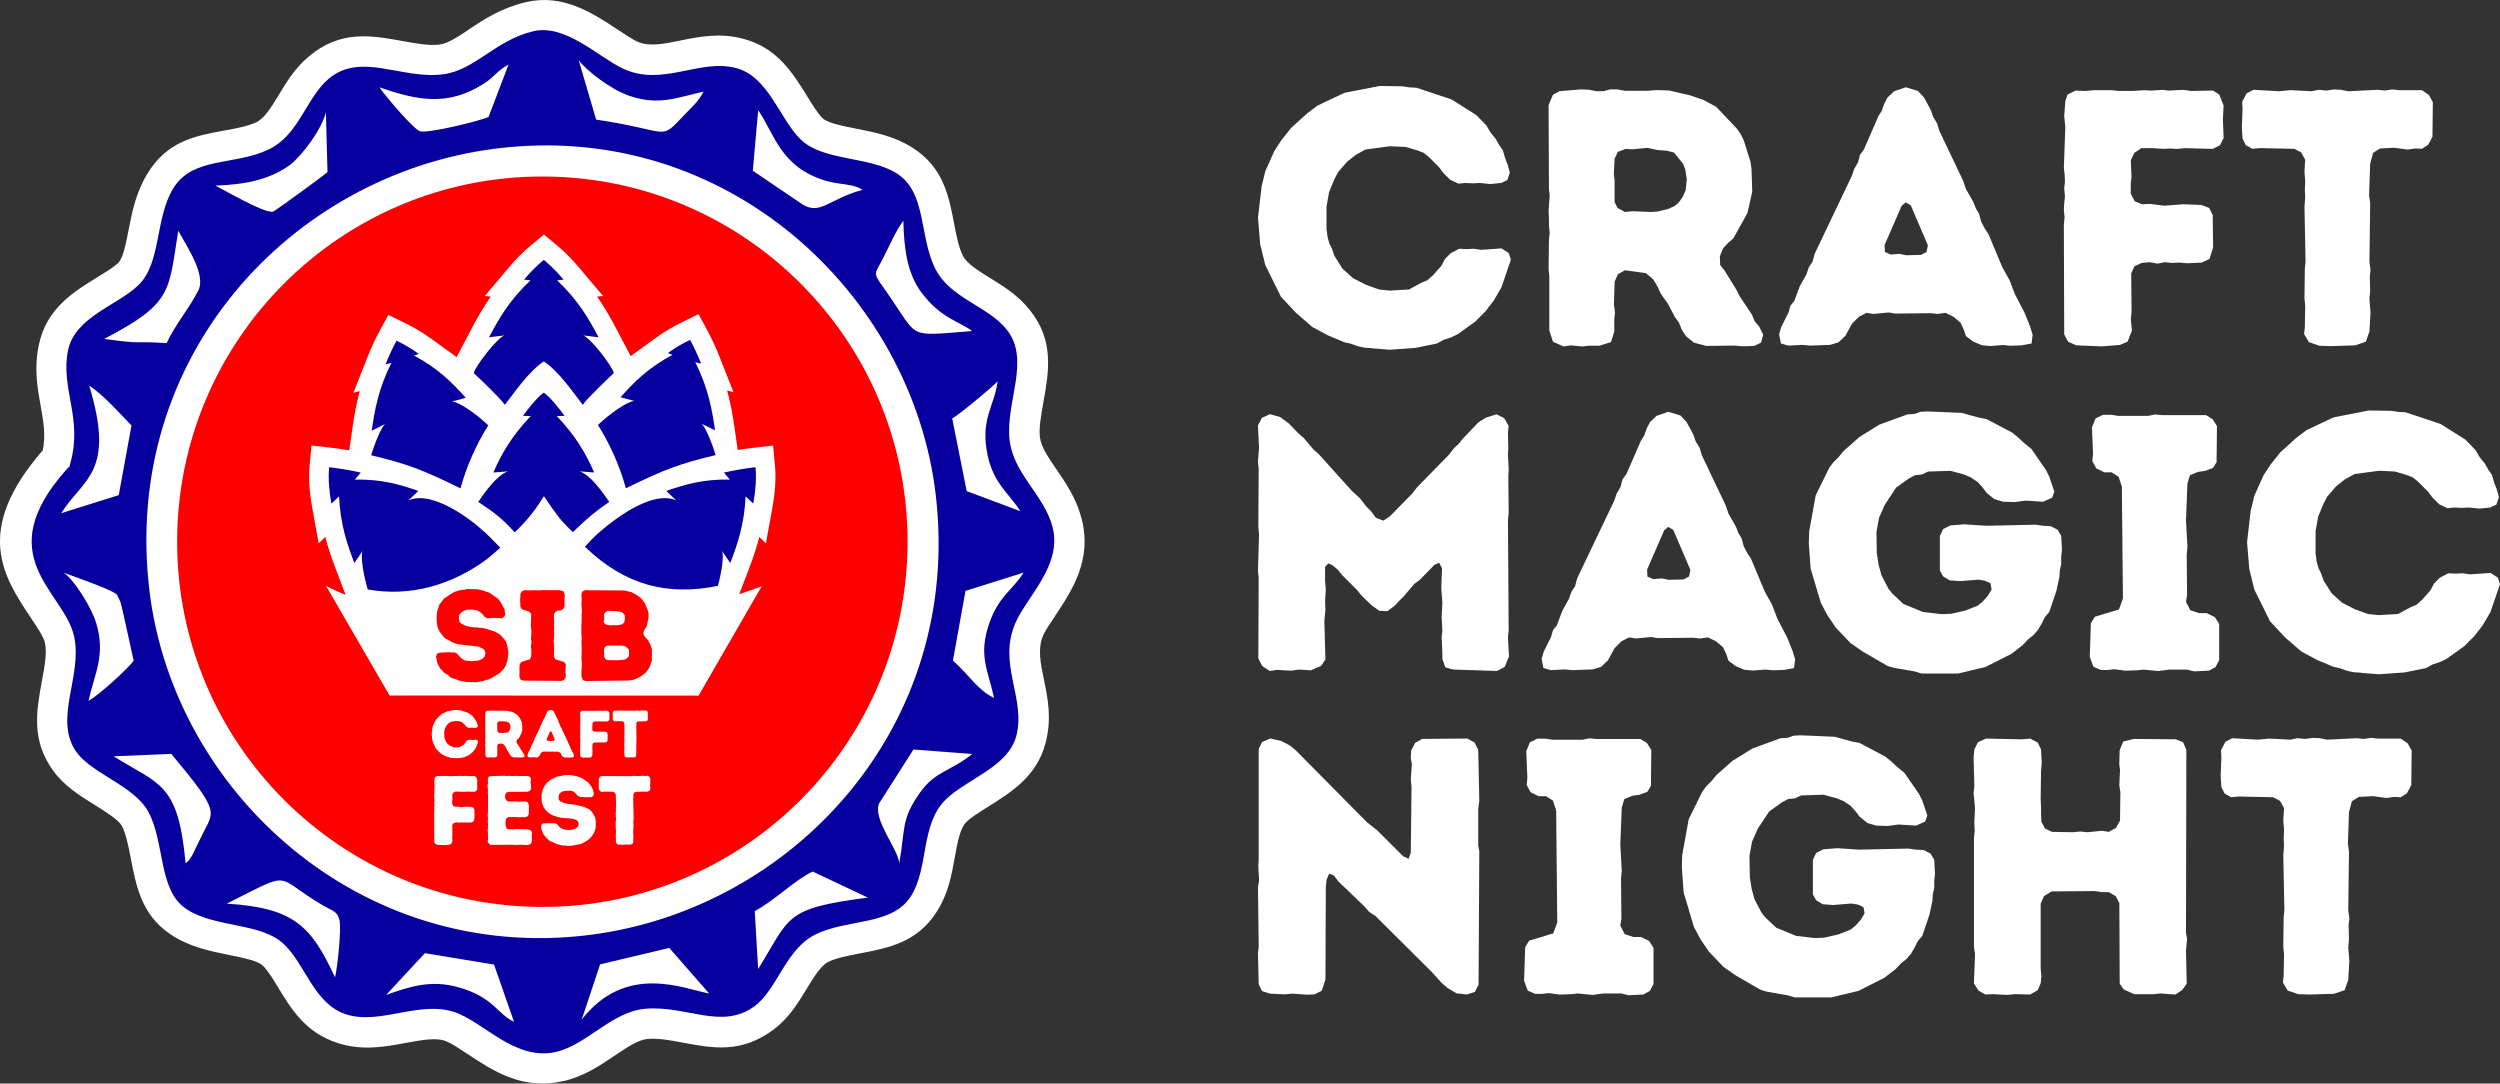
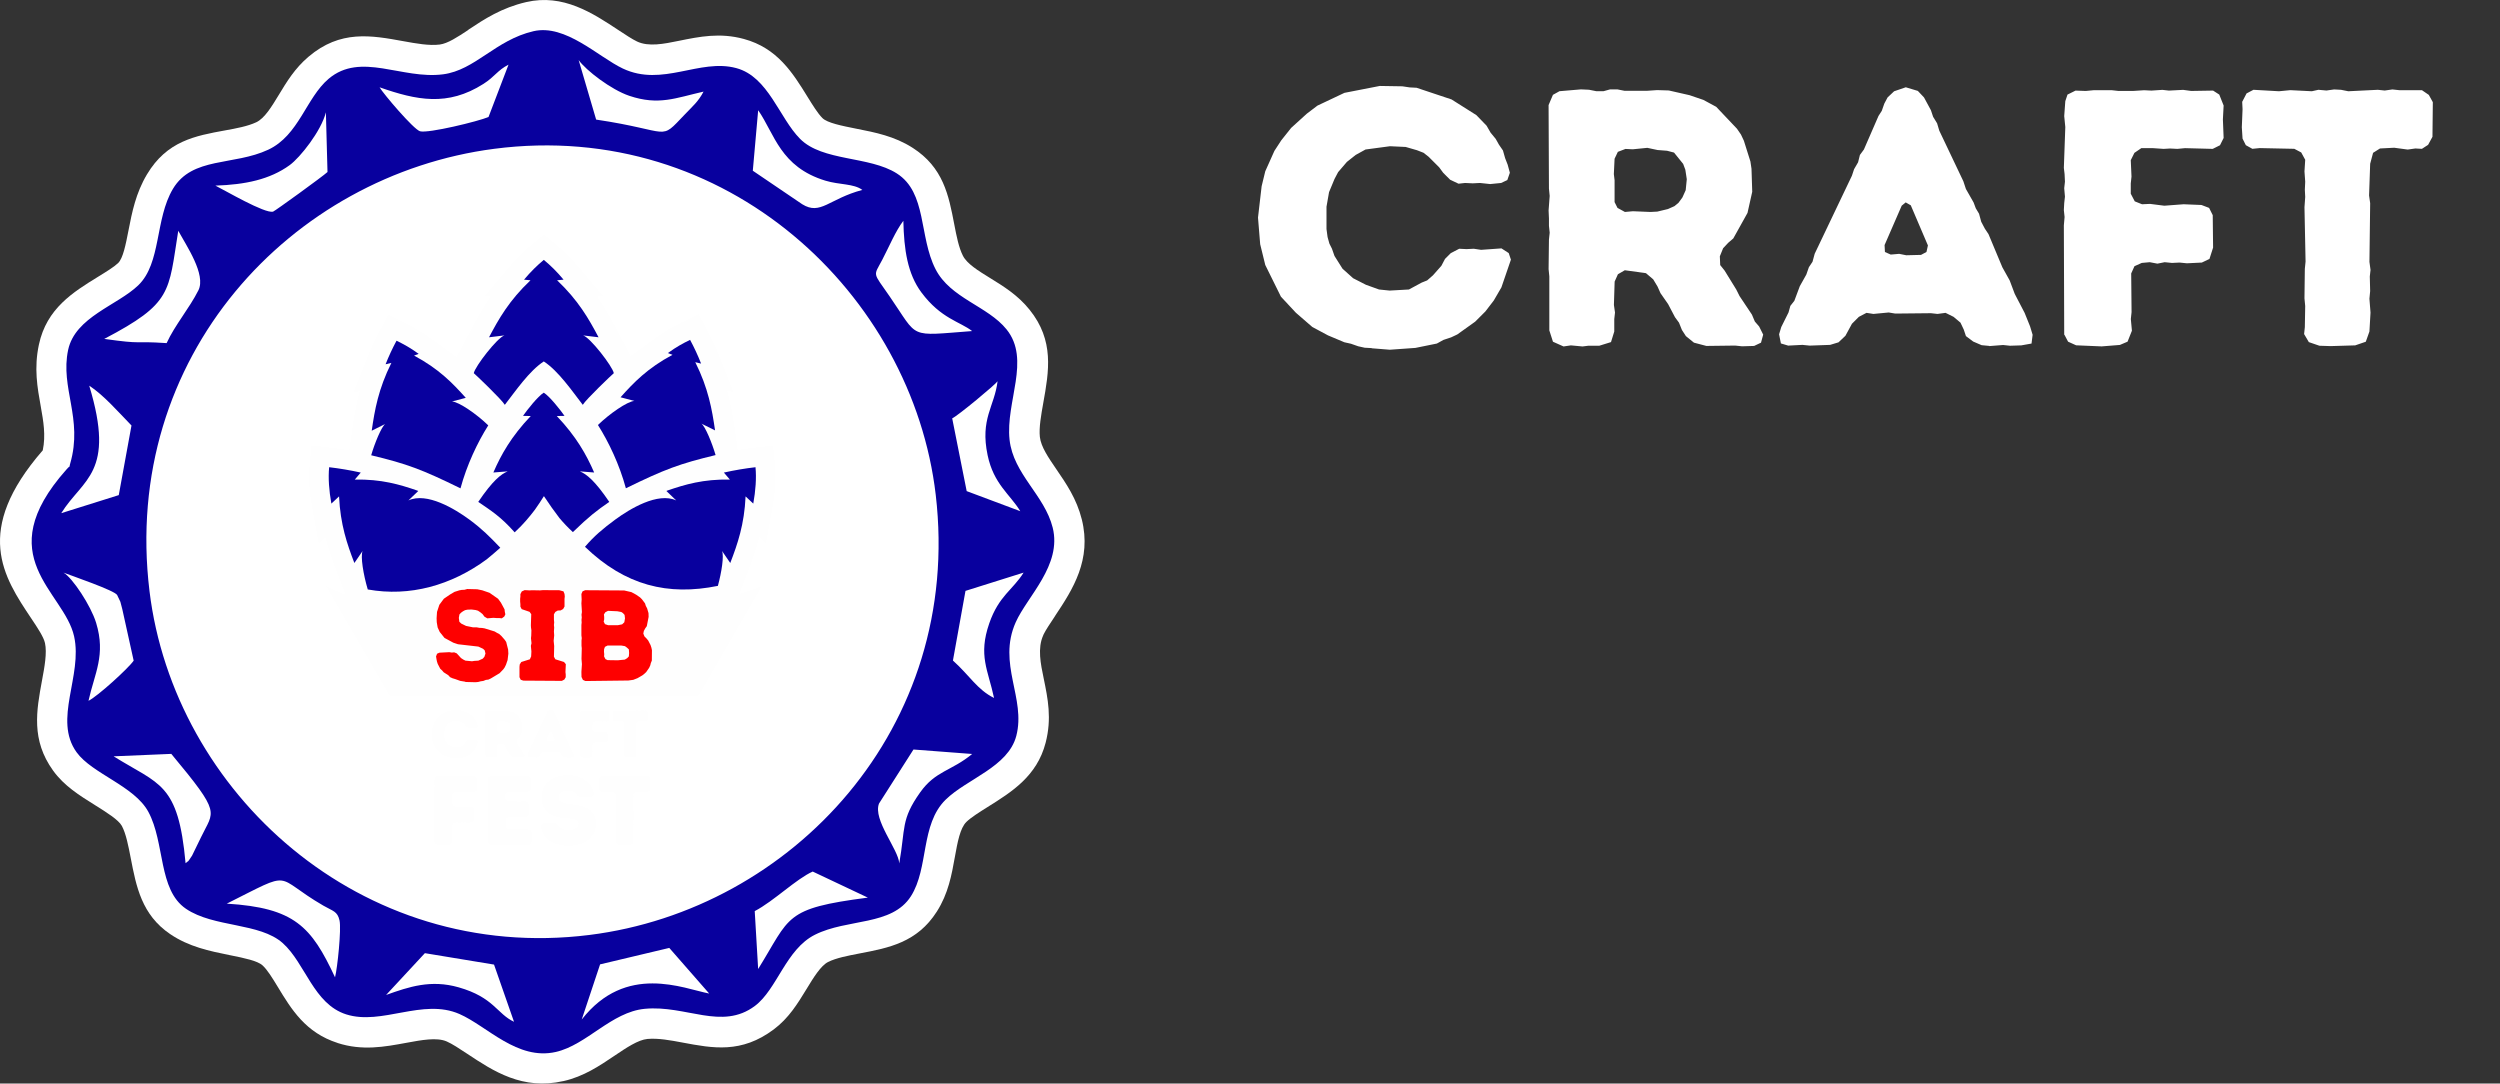
<svg xmlns="http://www.w3.org/2000/svg" xml:space="preserve" width="137.157mm" height="59.444mm" version="1.1" style="shape-rendering:geometricPrecision; text-rendering:geometricPrecision; image-rendering:optimizeQuality; fill-rule:evenodd; clip-rule:evenodd" viewBox="0 0 3909.52 1694.38">
  <rect x="0" y="0" width="3909.52" height="1694.38" fill="#333333" stroke="none" />
  <defs>
    <style type="text/css"> .fil3 {fill:#08009E} .fil2 {fill:#FE0000} .fil4 {fill:#FEFEFE} .fil0 {fill:white} .fil5 {fill:#08009E;fill-rule:nonzero} .fil6 {fill:#FE0000;fill-rule:nonzero} .fil7 {fill:#FEFEFE;fill-rule:nonzero} .fil1 {fill:white;fill-rule:nonzero} </style>
  </defs>
  <g id="Слой_x0020_1">
    <g id="_2354031539168">
      <path class="fil0" d="M732.45 46.45c25.16,-16.64 51.71,-34.18 90.43,-43.19 57.72,-13.39 103.91,17.13 144.42,43.92 11.04,7.31 21.51,14.21 28.9,17.7 18.1,8.61 42.05,3.73 65.51,-1.06 32.31,-6.57 64.13,-13.07 101.47,-2.92 52.52,14.2 76.63,53.25 99.85,90.84 7.96,12.91 15.83,25.57 22.97,32.79 7.63,7.71 30.37,12.18 53.09,16.72 29.8,5.85 59.66,11.77 87.68,29.63 48.47,30.85 56.83,74.52 65.59,120.31 3.41,17.7 6.9,35.88 13.48,48.79 6.42,12.58 24.11,23.46 41.48,34.18 22.24,13.72 44.32,27.28 62.67,50.09 38.97,48.3 30.37,96.36 21.51,145.79 -3.41,19.16 -6.9,38.72 -5.36,53.17 1.7,15.43 13.48,32.55 25.25,49.76 16.07,23.46 32.23,46.92 40.35,79.23 15.75,63.07 -14.12,109.43 -41.32,150.26l-1.14 1.87c-7.06,10.64 -13.88,20.79 -17.21,27.6l-0.81 1.95c-8.85,19.89 -3.98,43.76 0.89,67.06 6.49,31.5 12.91,62.51 3,100.66 -13.56,52.12 -52.68,76.64 -90.6,100.34 -13.15,8.28 -26.14,16.4 -33.28,23.38 -9.9,9.74 -13.88,31.9 -17.86,53.9 -5.2,29.06 -10.39,58.13 -28.42,86.38 -30.77,48.22 -74.85,56.67 -120.87,65.43 -18.1,3.49 -36.69,7.06 -49.11,13.31 -11.44,5.77 -22.89,24.44 -33.77,42.37 -14.12,23.14 -27.85,45.54 -51.22,63.08 -50.65,37.91 -94.98,29.55 -142.8,20.54 -18.59,-3.49 -38.07,-7.14 -54.79,-5.6 -14.53,1.38 -33.04,13.8 -51.31,26.14 -24.19,16.32 -48.22,32.47 -79.71,39.7l-0.24 0c-64.13,14.61 -109.51,-15.43 -150.83,-42.86 -11.93,-7.88 -23.3,-15.42 -31.74,-19.07 -15.34,-6.74 -39.29,-2.27 -62.99,2.11 -34.67,6.42 -68.92,12.74 -107.65,0.32l0 -0.08c-50.08,-16.07 -72.08,-52.28 -93.6,-87.76 -8.2,-13.48 -16.32,-26.87 -23.95,-33.69 -7.8,-6.98 -28.17,-11.28 -49.27,-15.51l-2.03 -0.4c-31.58,-6.42 -63.73,-12.99 -93.11,-32.96 -44.4,-30.2 -52.93,-74.04 -61.61,-119.17 -3.65,-18.75 -7.31,-37.91 -13.88,-50.01 -5.11,-9.41 -23.95,-21.19 -42.13,-32.55 -24.43,-15.26 -48.14,-30.03 -65.35,-53.9 -34.5,-47.81 -26.06,-93.68 -17.29,-141.09 3.98,-21.27 7.95,-43.11 4.63,-58.28 -2.11,-9.66 -11.61,-23.78 -21.51,-38.64 -43.35,-64.86 -91.49,-136.87 18.02,-262.78 4.95,-23.46 0.89,-46.11 -3.01,-67.95 -5.52,-30.77 -10.88,-60.48 -3,-97.49 12.1,-56.5 53.41,-81.91 92.55,-106.02 12.67,-7.79 25.09,-15.43 31.34,-21.43 7.63,-7.39 11.85,-28.74 16.15,-50.82 5.6,-28.82 11.45,-58.45 28.9,-87.76 31.25,-52.36 75.34,-60.32 122.58,-68.92 17.05,-3.09 34.83,-6.33 48.39,-12.67 12.99,-6.09 24.03,-24.44 34.91,-42.3 12.82,-21.19 25.41,-42.05 46.76,-60.15 49.84,-42.3 97.9,-33.53 148.64,-24.27 19.73,3.57 40.1,7.31 56.58,5.19 12.58,-1.62 28.17,-11.93 44.65,-22.81l0.15 -0.39z" />
      <path class="fil1" d="M2144.97 544.62l28.49 2.27 39.94 -2.84 33.61 -6.82 10.23 -5.68 12.01 -3.98 9.66 -4.55 27.93 -19.97 16 -15.99 13.15 -17.13 11.93 -20.54 14.86 -43.35 -3.41 -10.23 -11.36 -7.39 -31.9 2.27 -11.36 -1.7 -11.44 0.57 -11.36 -0.57 -13.15 6.82 -9.09 9.09 -5.68 10.79 -13.15 14.86 -9.09 7.96 -8.52 3.41 -19.97 10.79 -30.2 1.7 -16.56 -1.7 -20.54 -7.39 -19.97 -10.23 -16.56 -14.86 -12.58 -19.97 -3.98 -11.36 -3.98 -7.95 -2.84 -10.23 -1.7 -12.58 0 -34.82 3.98 -22.81 8.52 -20.54 5.68 -10.79 13.72 -16 13.72 -10.88 15.43 -8.52 38.24 -5.11 24.52 1.14 17.7 5.11 10.23 3.98 7.96 6.25 16.56 16.56 6.25 8.52 10.79 10.79 13.15 6.25 10.23 -1.14 11.93 0.57 11.36 -0.57 15.99 1.7 17.13 -1.7 9.66 -4.55 3.98 -11.45 -3.41 -12.58 -3.98 -10.23 -3.41 -12.01 -6.25 -9.09 -5.11 -9.09 -7.95 -9.66 -6.25 -10.88 -16 -16.56 -38.8 -24.52 -54.72 -18.27 -10.79 -0.57 -11.36 -1.7 -35.39 -0.57 -55.28 10.79 -42.21 19.97 -16.56 12.58 -24.52 22.24 -15.43 19.4 -10.79 16.56 -14.29 31.9 -5.68 23.38 -5.68 49.04 3.41 41.64 7.95 32.47 24.52 49.6 23.38 25.09 25.65 22.24 24.52 13.15 25.65 10.79 10.23 2.27 11.36 3.98 10.23 2.27 10.79 0.57 0.06 0.27zm277.88 -27.93l5.68 17.7 16.56 7.39 11.44 -1.7 18.27 1.7 9.09 -1.14 17.13 0 18.27 -5.68 5.11 -16.56 0 -19.4 1.14 -10.23 -1.7 -11.93 1.14 -36.53 5.11 -11.45 10.79 -6.25 33.04 4.55 11.36 9.66 6.82 11.36 4.55 10.23 11.93 17.13 10.79 20.54 6.25 8.52 4.55 11.36 6.25 9.66 12.58 10.23 19.4 5.11 45.05 -0.57 10.79 1.14 18.84 -0.57 10.79 -5.11 3.41 -12.58 -6.25 -12.58 -6.82 -7.95 -4.55 -10.79 -19.4 -29.06 -5.11 -10.23 -18.27 -29.63 -6.82 -8.52 -0.57 -13.72 5.11 -12.58 7.96 -8.52 7.95 -6.82 22.24 -39.94 7.39 -33.04 -1.14 -35.96 -1.7 -11.44 -10.23 -32.47 -4.55 -9.66 -6.25 -9.09 -32.47 -34.26 -19.97 -10.79 -21.68 -7.39 -32.47 -7.39 -18.27 -0.57 -16.56 1.14 -34.18 0 -11.45 -2.27 -11.36 0 -10.23 2.84 -11.36 0 -11.36 -2.27 -12.58 -0.57 -33.61 2.84 -10.23 5.68 -6.82 15.99 0.57 130.62 1.14 11.44 -1.7 22.81 0.57 12.58 0 11.36 1.14 10.79 -1.14 10.79 -0.57 46.19 1.14 11.36 0 84.43 0.01 0.08zm118.03 -185.33l-11.44 -6.25 -4.55 -9.09 0 -34.18 -1.14 -9.66 1.14 -23.95 5.11 -10.79 11.93 -4.55 11.36 0.57 22.81 -2.27 15.99 3.41 14.86 1.14 10.88 2.84 14.29 17.7 3.41 9.09 2.27 14.86 -1.7 17.13 -5.11 11.36 -6.25 8.52 -6.25 5.11 -10.23 4.55 -16.56 3.98 -10.79 0.57 -27.36 -1.14 -12.58 1.14 -0.08 -0.08zm569.88 209.85l21.68 -1.7 10.79 1.14 17.7 -0.57 15.99 -2.84 1.7 -13.72 -3.98 -13.15 -8.52 -21.11 -15.43 -29.63 -7.95 -21.11 -11.44 -20.54 -21.68 -51.87 -5.68 -8.52 -5.68 -10.79 -3.41 -12.58 -5.11 -8.52 -3.41 -9.09 -12.02 -21.11 -3.98 -12.01 -37.67 -79.23 -3.41 -11.44 -6.25 -10.23 -3.41 -10.23 -10.79 -19.97 -9.66 -10.23 -18.84 -5.68 -18.27 6.25 -10.23 9.66 -5.11 9.66 -3.98 11.36 -5.11 7.95 -22.81 52.44 -6.25 8.52 -2.84 11.45 -6.25 10.79 -3.41 10.23 -58.2 122.01 -3.41 12.58 -5.68 8.52 -3.98 11.44 -10.23 18.27 -8.52 22.81 -6.25 7.95 -2.84 10.23 -11.36 22.81 -3.41 11.36 2.84 14.29 11.36 3.41 22.24 -1.14 11.45 1.14 31.9 -1.14 13.15 -3.98 10.79 -10.23 10.23 -18.84 10.79 -10.79 11.93 -6.25 10.79 1.7 23.95 -2.27 10.23 1.7 55.85 -0.57 10.23 1.14 12.58 -1.7 12.58 6.25 10.79 9.09 5.11 10.79 3.41 10.23 11.36 8.52 13.15 5.68 12.01 1.14 -0.16 0.26zm-129.48 -141.98l-11.36 -2.27 -13.15 1.14 -9.09 -3.98 -0.57 -10.88 26.79 -61.61 6.25 -5.11 7.95 4.55 26.79 62.75 -2.27 10.23 -8.52 4.55 -22.81 0.57 0 0.06zm247.11 124.29l5.68 10.79 12.58 5.68 39.94 1.7 28.49 -2.27 12.01 -5.11 6.82 -17.13 -1.7 -18.27 1.14 -10.79 -0.57 -60.48 5.11 -11.36 11.36 -5.11 12.58 -1.14 11.93 2.27 11.36 -2.27 11.44 1.14 11.93 -0.57 11.36 1.14 23.38 -1.14 11.93 -5.68 5.68 -17.7 -0.57 -50.74 -5.68 -11.36 -11.93 -4.55 -27.93 -1.14 -30.2 2.27 -22.25 -2.84 -12.58 0.57 -11.36 -4.55 -6.25 -11.93 0 -15.99 1.14 -10.79 -1.14 -25.65 5.68 -11.44 10.79 -7.39 18.27 0 16.56 1.14 10.23 -0.57 11.36 0.57 11.93 -1.14 43.35 1.14 11.36 -5.68 5.68 -11.36 -1.14 -29.06 1.14 -21.68 -6.82 -17.13 -9.66 -6.25 -34.26 0.57 -12.58 -1.7 -22.24 1.14 -10.23 -1.14 -17.13 1.14 -11.44 -0.57 -17.7 1.14 -22.24 0 -10.23 -1.14 -29.06 0 -12.01 1.14 -15.99 -0.57 -12.59 6.25 -3.41 10.23 -1.7 23.38 1.7 17.13 -2.27 63.88 1.14 9.66 0.57 11.93 -1.14 10.23 1.14 13.15 -1.14 10.23 -0.57 10.79 1.14 10.79 -1.14 13.15 0.57 171.12 0.35 -0.09zm416.45 17.7l38.24 -1.14 16.56 -5.68 5.68 -15.99 1.7 -29.63 -1.7 -21.68 1.14 -11.93 -0.57 -22.81 1.14 -10.23 -1.7 -12.58 1.14 -91.81 -1.7 -12.01 1.7 -49.6 4.55 -17.13 10.79 -6.82 22.25 -1.14 21.11 2.84 12.01 -1.7 10.23 0.57 9.66 -6.25 6.82 -12.58 0.57 -54.15 -6.25 -11.36 -10.79 -7.39 -35.4 0 -10.79 -1.14 -12.01 1.7 -10.79 -1.14 -46.19 2.27 -11.36 -2.27 -10.79 -0.57 -12.01 1.7 -12.58 -1.14 -10.23 2.27 -33.69 -1.7 -17.7 1.7 -39.94 -2.27 -10.79 5.68 -6.82 13.15 0.57 11.36 -1.14 28.49 1.14 17.7 5.11 10.23 10.23 5.68 11.44 -1.14 54.15 1.14 10.79 5.68 6.25 11.44 -1.14 18.27 1.14 15.99 -0.57 12.58 0.57 11.36 -1.14 15.99 1.7 84.99 -1.14 11.36 -0.57 46.19 1.14 12.01 -0.57 33.04 -1.14 10.79 7.39 12.58 16.56 5.68 17.7 0.57 0.07 -0.06z" />
-       <path class="fil1" d="M1985.47 1049.31l11.36 -1.7 22.24 1.14 12.58 -1.7 18.27 1.14 15.99 -6.82 6.82 -10.23 -1.7 -59.91 1.7 -17.7 -0.57 -11.93 1.14 -20.54 -1.14 -12.58 0 -22.25 5.11 -5.11 5.68 2.27 9.09 7.39 6.82 8.52 23.38 23.38 7.39 9.09 15.43 14.86 12.01 8.52 12.58 0.57 11.36 -8.52 7.95 -8.52 6.82 -6.82 16 -18.84 7.95 -5.68 23.38 -23.95 7.39 -3.41 4.55 8.52 -1.14 31.34 1.7 22.81 -1.14 22.24 1.14 21.11 -1.14 10.23 1.14 25.65 0 8.52 4.55 13.15 11.93 3.41 69.01 2.27 11.93 -6.25 6.82 -16.56 -1.7 -29.63 1.14 -11.44 -1.14 -171.12 1.14 -12.58 -0.57 -56.42 0.57 -10.79 -1.14 -24.52 0.57 -9.66 -0.57 -23.38 1.14 -10.79 -6.82 -12.01 -11.93 -6.25 -16.56 5.11 -11.93 7.39 -23.95 25.09 -7.39 9.09 -6.82 6.25 -7.96 10.23 -50.17 51.3 -7.39 9.66 -34.82 35.39 -10.23 6.82 -11.93 -4.55 -6.82 -9.66 -7.95 -7.96 -10.23 -13.15 -12.58 -11.45 -51.88 -57.64 -7.95 -6.82 -14.86 -17.7 -9.09 -7.95 -14.86 -15.43 -13.15 -9.66 -15.99 -4.55 -12.58 5.68 -6.25 11.93 1.7 34.83 -1.7 22.24 1.14 10.23 -0.57 91.24 1.14 11.45 -1.7 57.64 1.14 10.79 -0.57 126.07 6.25 11.93 11.36 7.39 0.07 0.23zm753.91 -0.56l21.68 -1.7 10.79 1.14 17.7 -0.57 15.99 -2.84 1.7 -13.72 -3.98 -13.15 -8.52 -21.11 -15.42 -29.63 -7.96 -21.11 -11.44 -20.54 -21.68 -51.88 -5.68 -8.52 -5.68 -10.79 -3.41 -12.58 -5.11 -8.52 -3.41 -9.09 -12.01 -21.11 -3.98 -12.02 -37.67 -79.23 -3.41 -11.45 -6.25 -10.23 -3.41 -10.23 -10.79 -19.97 -9.66 -10.23 -18.84 -5.68 -18.27 6.25 -10.23 9.66 -5.11 9.66 -3.98 11.36 -5.11 7.96 -22.81 52.44 -6.25 8.52 -2.84 11.44 -6.25 10.79 -3.41 10.23 -58.2 122.01 -3.41 12.58 -5.68 8.52 -3.98 11.45 -10.23 18.27 -8.52 22.81 -6.25 7.95 -2.84 10.23 -11.36 22.81 -3.41 11.36 2.84 14.29 11.36 3.41 22.25 -1.14 11.44 1.14 31.9 -1.14 13.15 -3.98 10.79 -10.23 10.23 -18.84 10.79 -10.79 11.93 -6.25 10.79 1.7 23.95 -2.27 10.23 1.7 55.85 -0.57 10.23 1.14 12.58 -1.7 12.58 6.25 10.79 9.09 5.11 10.79 3.41 10.23 11.36 8.52 13.15 5.68 12.01 1.14 -0.16 0.26zm-129.48 -141.99l-11.36 -2.27 -13.15 1.14 -9.09 -3.98 -0.57 -10.88 26.79 -61.61 6.25 -5.11 7.95 4.55 26.79 62.75 -2.27 10.23 -8.52 4.55 -22.81 0.57 0 0.07zm395.18 146.53l57.07 0 42.78 -10.23 40.51 -20.54 17.7 -13.72 8.52 -9.09 8.52 -6.82 6.82 -7.95 5.68 -9.66 5.11 -10.23 6.82 -7.95 11.36 -33.61 4.55 -21.67 0.57 -9.66 2.27 -10.23 0 -11.36 1.14 -10.79 -1.14 -21.68 -5.68 -9.66 -10.79 -5.68 -12.01 -0.57 -11.93 -1.7 -76.95 1.7 -34.26 -2.27 -21.68 1.7 -11.36 5.68 -5.11 10.79 0 54.15 5.11 9.09 10.23 6.25 16.56 1.14 28.49 -2.27 10.23 1.7 8.52 3.98 1.7 9.66 -5.68 9.66 -8.52 9.66 -7.95 6.25 -18.84 7.39 -22.24 5.11 -14.86 0.57 -29.06 -3.41 -30.77 -12.58 -17.13 -16 -6.25 -7.95 -10.79 -20.54 -4.55 -16.56 -2.84 -18.27 -0.57 -33.04 3.98 -22.25 9.09 -20.54 17.7 -26.79 19.97 -14.29 9.66 -5.11 10.79 -1.14 9.66 -4.55 34.82 -1.14 21.11 5.68 10.79 4.55 10.79 7.39 6.82 7.39 7.39 9.66 12.02 9.66 13.72 3.98 17.7 0.57 17.13 -2.27 27.36 1.7 14.29 -6.25 3.41 -9.66 -7.95 -23.38 -5.11 -10.23 -22.81 -33.04 -12.58 -10.23 -9.09 -8.52 -8.52 -6.82 -39.94 -21.11 -11.93 -2.27 -26.79 -7.39 -53.01 -2.27 -11.36 0.57 -9.66 3.41 -10.79 0.57 -43.92 15.99 -31.34 19.4 -25.09 22.24 -7.39 9.09 -8.52 8.52 -6.25 8.52 -21.11 42.78 -10.23 56.42 -0.57 18.27 2.84 39.94 15.99 53.58 10.23 19.4 13.15 19.4 22.81 23.95 18.84 13.15 39.38 22.81 9.66 2.84 32.47 5.68 11.36 3.41 -0.25 -0.08zm426.6 -3.41l22.81 -1.14 10.23 -5.68 5.68 -10.79 0 -56.42 -6.82 -10.79 -12.58 -6.25 -12.02 0 -13.72 -4.55 -6.82 -13.15 1.7 -10.79 -0.57 -62.75 1.14 -12.58 -2.27 -41.08 2.27 -57.64 3.98 -13.15 12.58 -5.11 11.36 -1.7 12.01 -4.55 5.68 -9.09 0.57 -56.42 -6.82 -10.79 -10.23 -6.25 -69 0 -10.23 -1.14 -11.36 2.27 -46.76 0 -10.79 -1.7 -13.15 0 -11.44 5.68 -5.68 13.72 1.7 42.21 -1.14 10.79 6.25 11.36 12.58 6.25 11.36 0 10.88 6.82 5.11 15.42 1.7 175.11 -6.25 17.13 -37.67 11.36 -6.25 10.23 -1.7 52.44 5.68 15.42 11.45 5.11 10.79 0 10.79 -1.14 16.56 2.27 17.7 -0.57 11.36 -1.14 22.81 2.27 17.13 -2.27 27.93 0 11.36 2.84 0.11 -0.07zm260.02 2.27l28.49 2.27 39.94 -2.84 33.61 -6.82 10.23 -5.68 12.02 -3.98 9.66 -4.55 27.93 -19.97 15.99 -16 13.15 -17.13 11.93 -20.54 14.86 -43.35 -3.41 -10.23 -11.36 -7.39 -31.9 2.27 -11.36 -1.7 -11.45 0.57 -11.36 -0.57 -13.15 6.82 -9.09 9.09 -5.68 10.79 -13.15 14.86 -9.09 7.95 -8.52 3.41 -19.97 10.79 -30.2 1.7 -16.56 -1.7 -20.54 -7.39 -19.97 -10.23 -16.56 -14.86 -12.58 -19.97 -3.98 -11.36 -3.98 -7.95 -2.84 -10.23 -1.7 -12.58 0 -34.83 3.98 -22.81 8.52 -20.54 5.68 -10.79 13.72 -15.99 13.72 -10.88 15.43 -8.52 38.23 -5.11 24.52 1.14 17.7 5.11 10.23 3.98 7.95 6.25 16.56 16.56 6.25 8.52 10.79 10.79 13.15 6.25 10.23 -1.14 11.93 0.57 11.36 -0.57 16 1.7 17.13 -1.7 9.66 -4.55 3.98 -11.44 -3.41 -12.58 -3.98 -10.23 -3.41 -12.01 -6.25 -9.09 -5.11 -9.09 -7.96 -9.66 -6.25 -10.88 -15.99 -16.56 -38.81 -24.52 -54.72 -18.27 -10.79 -0.57 -11.36 -1.7 -35.39 -0.57 -55.28 10.79 -42.21 19.97 -16.56 12.58 -24.52 22.25 -15.43 19.4 -10.79 16.56 -14.29 31.9 -5.68 23.38 -5.68 49.04 3.41 41.64 7.96 32.47 24.52 49.6 23.38 25.09 25.65 22.25 24.52 13.15 25.65 10.79 10.23 2.27 11.36 3.98 10.23 2.27 10.79 0.57 0.06 0.27z" />
-       <path class="fil1" d="M2262.52 1544.35l15.43 9.09 15.99 1.7 12.58 -3.98 5.68 -11.36 1.14 -208.14 -1.7 -9.66 0 -56.42 1.7 -13.72 -1.7 -79.23 -5.68 -11.44 -11.36 -6.25 -70.71 0.57 -10.87 6.25 -6.25 11.93 -0.57 11.93 1.7 9.09 -1.7 23.95 1.14 12.58 -1.14 102.12 -3.41 9.66 -8.52 -3.98 -40.51 -40.51 -15.99 -12.58 -112.35 -113.49 -8.52 -6.82 -13.15 -6.82 -17.13 -3.98 -13.15 5.68 -5.11 10.79 0 172.83 -0.57 9.66 1.14 23.38 -1.7 9.66 1.14 93.52 -1.14 10.79 1.14 47.9 5.11 10.79 12.01 3.98 23.38 1.14 12.58 -1.14 22.25 1.7 12.01 -0.57 11.36 -5.68 5.68 -17.7 0.57 -144.26 1.14 -11.44 3.98 -9.66 7.39 2.84 7.39 9.66 40.51 38.81 7.39 8.52 9.66 6.25 88.4 87.83 14.86 16.56 8.52 7.39 -0.03 0.25zm284.54 12.01l22.81 -1.14 10.23 -5.68 5.68 -10.79 0 -56.42 -6.82 -10.79 -12.58 -6.25 -12.01 0 -13.72 -4.55 -6.82 -13.15 1.7 -10.79 -0.57 -62.75 1.14 -12.58 -2.27 -41.08 2.27 -57.64 3.98 -13.15 12.58 -5.11 11.36 -1.7 12.02 -4.55 5.68 -9.09 0.57 -56.42 -6.82 -10.79 -10.23 -6.25 -69.01 0 -10.23 -1.14 -11.36 2.27 -46.76 0 -10.79 -1.7 -13.15 0 -11.45 5.68 -5.68 13.72 1.7 42.21 -1.14 10.79 6.25 11.36 12.58 6.25 11.36 0 10.88 6.82 5.11 15.43 1.7 175.1 -6.25 17.13 -37.67 11.36 -6.25 10.23 -1.7 52.44 5.68 15.42 11.44 5.11 10.79 0 10.79 -1.14 16.56 2.27 17.7 -0.57 11.36 -1.14 22.81 2.27 17.13 -2.27 27.93 0 11.36 2.84 0.11 -0.07zm259.45 3.41l57.07 0 42.78 -10.23 40.51 -20.54 17.7 -13.72 8.52 -9.09 8.52 -6.82 6.82 -7.95 5.68 -9.66 5.11 -10.23 6.82 -7.95 11.36 -33.61 4.55 -21.67 0.57 -9.66 2.27 -10.23 0 -11.36 1.14 -10.79 -1.14 -21.68 -5.68 -9.66 -10.79 -5.68 -12.02 -0.57 -11.93 -1.7 -76.96 1.7 -34.26 -2.27 -21.67 1.7 -11.36 5.68 -5.11 10.79 0 54.15 5.11 9.09 10.23 6.25 16.56 1.14 28.49 -2.27 10.23 1.7 8.52 3.98 1.7 9.66 -5.68 9.66 -8.52 9.66 -7.95 6.25 -18.84 7.39 -22.25 5.11 -14.86 0.57 -29.06 -3.41 -30.77 -12.58 -17.13 -16 -6.25 -7.95 -10.79 -20.54 -4.55 -16.56 -2.84 -18.27 -0.57 -33.04 3.98 -22.25 9.09 -20.54 17.7 -26.79 19.97 -14.29 9.66 -5.11 10.79 -1.14 9.66 -4.55 34.83 -1.14 21.11 5.68 10.79 4.55 10.79 7.39 6.82 7.39 7.39 9.66 12.01 9.66 13.72 3.98 17.7 0.57 17.13 -2.27 27.36 1.7 14.29 -6.25 3.41 -9.66 -7.95 -23.38 -5.11 -10.23 -22.81 -33.04 -12.58 -10.23 -9.09 -8.52 -8.52 -6.82 -39.94 -21.11 -11.93 -2.27 -26.79 -7.39 -53.01 -2.27 -11.36 0.57 -9.66 3.41 -10.79 0.57 -43.92 16 -31.34 19.4 -25.09 22.24 -7.39 9.09 -8.52 8.52 -6.25 8.52 -21.11 42.78 -10.23 56.42 -0.57 18.27 2.84 39.94 15.99 53.58 10.23 19.4 13.15 19.4 22.81 23.95 18.84 13.15 39.37 22.81 9.66 2.84 32.47 5.68 11.36 3.41 -0.25 -0.08zm280.56 -21.67l6.82 10.87 10.79 6.25 11.36 -0.57 22.81 1.14 11.93 -1.14 23.95 0.57 11.93 -6.82 4.55 -10.79 1.14 -10.79 -1.14 -12.58 0 -100.91 5.11 -11.93 11.93 -7.39 67.29 -0.57 12.01 1.7 10.23 0 10.79 6.25 5.68 10.79 0.57 126.07 6.25 9.09 16.56 7.39 29.63 0 11.36 -1.14 23.38 1.7 10.79 -7.39 6.82 -9.66 -1.14 -51.87 1.7 -18.27 -1.7 -9.09 0.57 -286.32 -5.11 -12.02 -11.36 -4.55 -65.59 -0.57 -16.56 3.98 -5.68 13.72 -0.57 21.68 1.14 9.66 -1.14 23.38 1.7 10.79 -0.57 44.49 -6.25 11.36 -11.36 6.25 -10.79 -1.7 -22.24 2.27 -11.93 -1.14 -10.23 1.14 -33.69 -0.57 -10.79 -5.11 -5.68 -10.79 -0.57 -12.58 0 -11.93 -0.57 -10.23 0.57 -44.49 1.14 -12.58 -1.14 -21.11 -5.11 -10.79 -11.93 -6.25 -12.58 1.14 -56.42 -1.14 -12.58 5.68 -5.68 11.36 -1.14 12.58 1.14 44.49 -1.14 11.36 2.27 23.38 -1.14 21.67 0.57 13.72 -1.14 11.36 0 170.48 1.7 10.23 -1.7 46.75 0.18 0.03zm524.66 17.13l38.24 -1.14 16.56 -5.68 5.68 -16 1.7 -29.63 -1.7 -21.68 1.14 -11.93 -0.57 -22.81 1.14 -10.23 -1.7 -12.58 1.14 -91.81 -1.7 -12.01 1.7 -49.6 4.55 -17.13 10.79 -6.82 22.25 -1.14 21.11 2.84 12.01 -1.7 10.23 0.57 9.66 -6.25 6.82 -12.58 0.57 -54.15 -6.25 -11.36 -10.79 -7.39 -35.4 0 -10.79 -1.14 -12.01 1.7 -10.79 -1.14 -46.19 2.27 -11.36 -2.27 -10.79 -0.57 -12.01 1.7 -12.58 -1.14 -10.23 2.27 -33.69 -1.7 -17.7 1.7 -39.94 -2.27 -10.79 5.68 -6.82 13.15 0.57 11.36 -1.14 28.49 1.14 17.7 5.11 10.23 10.23 5.68 11.44 -1.14 54.15 1.14 10.79 5.68 6.25 11.45 -1.14 18.27 1.14 16 -0.57 12.58 0.57 11.36 -1.14 16 1.7 84.99 -1.14 11.36 -0.57 46.19 1.14 12.02 -0.57 33.04 -1.14 10.79 7.39 12.58 16.56 5.68 17.7 0.57 0.07 -0.06z" />
-       <path class="fil2" d="M848.13 276.03c315.38,0 571.1,255.72 571.1,571.1 0,315.38 -255.72,571.1 -571.1,571.1 -315.38,0 -571.1,-255.72 -571.1,-571.1 0,-315.38 255.72,-571.1 571.1,-571.1z" />
      <path class="fil3" d="M909.67 1594.46l28.74 -86.38 108.21 -25.73 62.43 71.36c-40.18,-7.71 -130.13,-48.06 -199.37,40.67l-0.01 0.08zm-305.88 -38.56l60.64 -65.35 108.13 17.86 31.25 89.46c-26.71,-12.42 -31.41,-38.16 -86.62,-53.9 -43.27,-12.34 -77.52,-0.97 -113.33,11.93l-0.08 -0.01zm-79.89 -27.6c-37.1,-79.47 -63.24,-108.62 -169.26,-115.19 107.56,-53.83 70.87,-43.35 150.99,3.09 14.94,8.69 22.08,8.61 25.33,23.3 3,13.56 -3.25,74.2 -7.06,88.81zm661.7 -12.82l-5.36 -90.68c30.2,-15.83 64.78,-50.33 90.68,-61.86l86.21 40.75c-131.91,17.13 -120.47,29.46 -171.61,111.78l0.08 0.01zm220.65 -165.28c-1.14,-21.76 -41.56,-68.27 -31.66,-93.6l53.9 -84.51 91.81 6.98c-32.63,26.87 -57.31,26.14 -81.42,60.15 -30.28,42.7 -22.81,55.53 -32.63,110.97l0.01 0zm-1228.65 -167.47l90.27 -3.81c79.31,95.22 66.49,88.32 46.6,130.13l-14.12 28.98c-8.77,13.07 -3.82,6.09 -10.15,11.85 -11.45,-126.32 -40.99,-122.42 -112.52,-167.15l-0.08 0.01zm595.29 -950.04c363.6,-47.25 653.82,228.11 690.43,541.22 42.62,364.74 -225.52,648.54 -541.47,688.16 -358.41,44.97 -650.01,-223.73 -688.08,-537.81 -44.49,-367.09 221.94,-650.33 539.11,-691.57l0.01 0zm827.87 662.67c-16.56,26.87 -38.72,36.13 -53.74,79.39 -17.53,50.57 -1.86,72.82 7.47,116.73 -26.38,-13.07 -38,-34.91 -64.3,-58.53l19.64 -108.94 90.92 -28.57 0.01 -0.08zm-1462.37 200.51c9.5,-43.03 27.28,-71.36 11.93,-121.85 -8.2,-26.95 -37.18,-70.71 -51.06,-78.58 12.1,4.71 80.45,28.08 83.94,35.07l5.03 10.55c0.49,1.3 2.76,10.64 3.01,11.53l17.78 80.53c-7.79,11.61 -56.58,56.02 -70.7,62.84l0.07 -0.09zm-42.62 -293.38c33.77,-54.23 85.32,-62.35 43.76,-199.38 22.49,14.61 45.7,41.32 66.08,62.27l-19.89 108.87 -89.95 28.25 -0.01 -0.01zm1393.36 -148.31c8.93,-4.06 67.71,-52.93 70.87,-57.96 -4.87,39.94 -27.52,58.45 -15.59,115.52 9.41,45.22 34.99,61.13 51.14,87.67l-83.86 -31.41 -22.65 -113.81 0.08 -0.01zm-1326.14 -124.2c106.92,-56.01 100.26,-72.74 115.76,-169.1 12.58,23.14 43.83,68.52 31.5,93.11 -14.2,28.25 -36.86,54.47 -49.68,82.56 -56.91,-3.73 -33.61,2.35 -97.57,-6.57l0 0.01zm1357.24 -12.26c-101.15,7.55 -82.88,12.67 -128.83,-53.98 -27.2,-39.38 -25.65,-30.93 -11.77,-57.4 10.79,-20.62 20.86,-45.14 33.04,-61.04 0.97,45.06 6.49,82.8 28.25,112.03 30.52,41.07 60.8,45.78 79.31,60.4l0 -0.01zm-1183.28 -227.46c46.68,-1.54 85.16,-9.58 116.09,-32.07 16.4,-11.93 49.44,-53.66 56.58,-82.56l2.52 93.36c-7.31,6.82 -82.32,61.13 -85.08,61.94 -12.74,3.57 -75.74,-33.53 -90.11,-40.59l0 -0.09zm848.74 -117.79c25.81,37.18 34.42,88.48 105.13,110.08 21.92,6.66 44.24,4.38 57.71,14.45 -52.44,13.96 -65.27,40.26 -94.08,22.32l-77.21 -52.36 8.37 -94.41 0.08 -0.08zm-592.13 -35.96c57.96,20.3 106.35,30.36 162.36,-5.28 17.94,-11.36 21.92,-21.27 39.29,-30.12l-31.26 81.83c-15.26,6.66 -94.57,25.98 -107.15,22.32 -10.15,-3.01 -57.56,-58.85 -63.24,-68.76zm477.5 42.3c-41.32,43.19 -18.42,26.14 -138.82,8.2l-27.36 -93.11c11.28,15.99 50.74,46.35 79.23,55.93 46.11,15.51 72.41,3.33 116.09,-6.57 -7.95,15.34 -16.97,22.81 -29.23,35.64l0.09 -0.09zm-236.72 -130.05c-59.58,13.8 -91.17,60.97 -141.5,67.46 -64.45,8.36 -128.58,-35.56 -178.92,6.98 -35.4,30.04 -46.35,88.32 -94.41,110.89 -54.07,25.33 -118.85,10.63 -149.05,61.21 -28.33,47.41 -18.02,116.09 -54.31,150.92 -32.72,31.41 -98.55,49.44 -109.59,100.9 -12.74,59.75 23.63,107.15 3.25,177.62 -2.84,9.66 3.25,-0.89 -6.42,10.06 -120.71,136.14 -3.09,189.64 12.5,260.34 13.64,61.78 -33.12,129.97 3.9,181.27 24.27,33.61 90.27,52.6 112.19,93.11 26.3,48.71 15.1,121.93 58.85,151.64 43.51,29.55 115.27,21.35 151.4,53.74 35.39,31.74 48.06,95.06 99.12,111.38 55.61,17.78 119.66,-25.73 177.13,-0.57 43.43,18.99 90.43,73.06 150.75,59.34 48.38,-11.04 86.86,-62.5 139.14,-67.46 64.7,-6.09 120.47,34.18 172.1,-4.47 34.74,-25.98 48.55,-88.65 93.93,-111.38 51.14,-25.65 120.23,-13.39 150.1,-60.23 28.17,-44.24 14.61,-111.94 54.23,-150.91 33.21,-32.63 97.83,-51.06 110.57,-99.85 15.34,-58.94 -29.87,-112.52 -0.97,-177.54 18.1,-40.67 72.57,-89.3 57.88,-148.08 -12.74,-50.98 -61.53,-83.61 -67.46,-137.44 -6.49,-59.42 33.53,-125.1 -4.71,-172.59 -29.55,-36.69 -87.76,-48.47 -111.13,-94.33 -26.14,-51.31 -13.15,-119.49 -60.56,-149.61 -42.94,-27.36 -116.08,-18.59 -151.24,-54.07 -32.63,-32.87 -49.52,-97.01 -99.61,-110.57 -57.64,-15.58 -115.52,30.04 -177.54,0.65 -38.56,-18.27 -89.62,-69.98 -139.79,-58.37l0.17 -0.08z" />
      <path class="fil4" d="M509.86 916.29l99.36 171.37 483.18 0.17 98.71 -170.97c-11.85,4.47 -23.54,8.52 -34.99,12.1l14.37 -37.51c6.9,-17.94 12.58,-34.74 16.89,-51.79l10.39 10.06 10.23 -56.66c3.81,-21.19 5.93,-43.76 3.9,-65.27l-2.92 -31.09 -31.01 3.57c-8.2,0.89 -16.32,2.11 -24.35,3.41l-4.95 -34.82c-3,-20.79 -6.49,-39.78 -11.61,-58.2l9.9 2.52 -21.92 -55.61c-5.44,-13.8 -11.69,-27.28 -18.67,-40.35l-13.96 -26.06 -26.55 13.07c-14.05,6.9 -26.38,14.05 -39.13,23.3l-40.51 29.3 -22.89 -43.51c-9.49,-18.1 -18.99,-34.34 -29.63,-49.52l9.41 -0.81 -38.15 -45.22c-10.79,-12.74 -21.92,-24.11 -34.82,-34.74l-19.57 -16.24 -19.56 16.24c-12.83,10.63 -24.03,22 -34.83,34.74l-38.15 45.22 9.41 0.81c-10.72,15.26 -20.13,31.41 -29.63,49.52l-23.78 45.14 -41.24 -29.88c-12.74,-9.17 -25,-16.32 -38.97,-23.14l-26.55 -13.07 -14.05 26.06c-6.98,12.99 -13.23,26.38 -18.59,40.1l-21.92 55.61 9.9 -2.52c-5.03,18.27 -8.52,37.1 -11.44,57.64l-5.03 34.99c-9.26,-1.62 -18.59,-2.92 -28.01,-4.06l-31.01 -3.57 -2.92 31.09c-2.03,21.51 0,44 3.9,65.27l10.23 56.67 10.39 -10.07c4.3,17.05 9.98,33.85 16.89,51.79l14.94 38.97c-10.15,-4.06 -20.37,-8.69 -30.52,-14.12l-0.17 0.07zm204.49 -351.59c0.32,0.24 0.57,0.49 0.89,0.81 0.16,-0.32 0.32,-0.65 0.48,-0.97l-1.38 0.17z" />
      <path class="fil5" d="M580.57 711.96c55.85,13.48 78.58,21.83 139.55,51.71 9.9,-36.53 26.38,-71.44 43.43,-98.47 -17.86,-17.37 -45.54,-36.61 -56.67,-37.43 7.23,-1.95 14.37,-3.81 21.51,-5.6 -20.37,-22.81 -42.05,-45.38 -80.85,-66.08 2.44,-0.97 4.79,-1.87 7.14,-2.76 -13.72,-9.9 -23.21,-14.94 -34.58,-20.54 -6.33,11.77 -12.1,24.11 -17.13,36.86 3.01,-0.73 6.01,-1.46 9.09,-2.19 -20.3,40.67 -26.14,73.63 -30.77,106.1 6.98,-3.49 14.04,-6.98 21.11,-10.56 -5.77,4.14 -16.56,30.28 -21.92,48.87l0.09 0.08z" />
      <path class="fil5" d="M1119.11 711.63c-56.18,13.56 -79.07,21.92 -140.36,51.95 -9.9,-36.69 -26.55,-71.84 -43.68,-98.96 17.94,-17.46 45.78,-36.86 56.99,-37.67 -7.31,-1.95 -14.45,-3.81 -21.67,-5.68 20.45,-22.89 42.3,-45.63 81.26,-66.4 -2.44,-0.97 -4.87,-1.87 -7.23,-2.76 13.8,-9.98 23.3,-15.02 34.74,-20.62 6.41,11.85 12.18,24.27 17.21,37.1 -3,-0.73 -6,-1.46 -9.09,-2.19 20.45,40.92 26.22,74.03 30.93,106.67 -6.98,-3.57 -14.05,-7.06 -21.27,-10.56 5.85,4.14 16.64,30.44 22.08,49.11l0.09 0z" />
      <path class="fil5" d="M804.95 832.35c12.91,-11.85 23.3,-24.35 31.5,-35.23 4.87,-6.9 9.58,-13.96 14.12,-21.27 8.04,12.26 16.15,23.62 24.27,34.26 6.09,7.23 13.07,14.69 21.03,22 25.09,-24.35 37.26,-33.69 56.91,-47.25 -22.49,-33.2 -35.64,-43.51 -46.03,-47.73 7.55,0.57 15.02,1.14 22.4,1.78 -12.18,-28.01 -28,-56.26 -58.45,-88.32 3.33,-0.08 8.93,-0.17 12.1,-0.24 -6.17,-8.93 -23.22,-30.6 -32.47,-36.29 -9.26,5.68 -26.3,27.36 -32.47,36.29 3.25,0.08 8.77,0.17 12.1,0.24 -30.44,32.06 -46.35,60.31 -58.45,88.32 7.47,-0.65 14.86,-1.21 22.4,-1.78 -10.39,4.22 -23.54,14.53 -46.03,47.73 19.73,13.56 34.74,22.57 56.91,47.57l0.17 -0.08z" />
      <path class="fil5" d="M850.41 565.19c-22.81,14.86 -44.16,46.27 -60.97,67.87 -5.44,-8.93 -45.78,-47.33 -48.55,-49.52 2.11,-10.64 36.78,-55.53 47.98,-59.02 -8.12,0.97 -16.15,1.87 -24.11,2.92 15.18,-28.82 31.58,-57.72 64.86,-89.14 -3.41,-0.32 -6.82,-0.65 -10.15,-0.97 10.96,-12.99 20.22,-22 30.93,-30.93 10.72,8.85 19.97,17.86 30.93,30.93 -3.33,0.24 -6.74,0.57 -10.15,0.97 33.2,31.41 49.68,60.4 64.86,89.14 -7.95,-0.97 -15.99,-1.95 -24.11,-2.92 11.2,3.49 45.87,48.3 47.98,59.02 -2.76,2.19 -43.19,40.67 -48.55,49.52 -16.72,-21.59 -38.15,-53.01 -60.97,-67.87l0.03 0z" />
      <path class="fil5" d="M782.29 856.62c-7.31,6.49 -14.29,12.5 -21.11,18.02 -55.28,40.67 -120.23,59.02 -186.06,47.16 -6.82,-22.81 -11.69,-52.03 -8.04,-60.23 -4.38,6.33 -8.69,12.58 -12.91,18.84 -11.36,-29.55 -21.92,-60.15 -23.95,-104.15 -4.14,3.81 -8.12,7.55 -12.01,11.28 -3.65,-20.13 -5.11,-39.78 -3.49,-56.91 16.07,1.87 32.63,4.63 49.44,8.37 -3.09,3.57 -6.25,7.23 -9.33,10.96 41.56,-0.81 70.22,7.71 97.57,17.13l1.7 0.73c-5.11,4.87 -10.31,9.82 -15.43,14.77 28.82,-13.39 72.74,13.31 95.39,29.95 19.81,14.61 32.15,27.04 48.3,44l-0.08 0.09z" />
      <path class="fil5" d="M1122.6 916.29c5.93,-21.76 9.82,-47.09 6.49,-54.72 4.39,6.33 8.69,12.58 12.91,18.84 11.36,-29.55 22,-60.15 23.95,-104.15 4.14,3.82 8.12,7.55 12.02,11.28 3.65,-20.13 5.11,-39.78 3.49,-56.91 -16.07,1.86 -32.63,4.62 -49.44,8.36 3.09,3.57 6.25,7.23 9.33,10.96 -41.56,-0.81 -70.22,7.71 -97.58,17.13l-1.7 0.73c5.11,4.87 10.31,9.82 15.43,14.77 -28.82,-13.39 -72.74,13.31 -95.39,29.95 -19.32,14.29 -32.79,25.57 -47.33,42.54 62.99,60.72 129.81,76.95 207.82,61.12l0 0.09z" />
      <path class="fil6" d="M727.67 1066.47l15.99 0.4 4.06 -0.4 4.06 -1.06 4.06 -0.57 4.06 -1.63 3.65 -0.4 3.9 -1.78 13.8 -8.28 5.85 -6.09 2.03 -2.84 2.19 -4.47 1.22 -3.65 1.21 -3.41 1.21 -10.15 -0.4 -6.49 -3 -11.77 -2.19 -3.24 -5.28 -6.09 -3.65 -3.25 -3.25 -1.62 -3.65 -2.19 -15.83 -4.87 -4.06 -0.65 -4.06 -0.16 -4.22 -0.81 -5.85 0 -10.72 -2.19 -7.47 -3.65 -3 -2.84 -0.81 -6.09 0.97 -5.44 2.44 -2.6 3 -2.19 3.25 -1.78 3.65 -0.81 6.49 -0.24 6.49 0.81 3.65 1.05 3.65 2.44 3.49 2.84 3 4.06 4.47 2.6 9.5 -0.81 5.44 0.4 4.06 0 3.65 0.4 3.9 -2.84 1.63 -3.49 -0.81 -3.82 -0.41 -3.81 -5.68 -10.56 -4.47 -6.09 -13.39 -9.33 -11.36 -3.9 -7.88 -1.62 -15.59 -0.4 -4.47 1.21 -4.06 0.17 -3.65 0.65 -7.71 2.44 -6.9 4.06 -9.74 6.66 -7.06 9.5 -3.65 11.12 -0.65 9.9 0.24 6.25 1.38 8.12 3.25 7.06 7.47 9.34 13.8 7.47 7.31 2.44 31.83 3.65 7.31 3.41 2.6 2.43 1.21 5.03 -1.63 5.03 -2.6 3 -6.9 3.09 -6.25 0.4 -3.65 0.57 -10.31 -0.97 -3.49 -1.79 -3.41 -2.27 -6.66 -7.31 -4.06 -1.63 -3.65 0.4 -3.82 -0.65 -15.58 0.81 -3.65 1.62 -1.62 4.22 0.65 4.06 0.81 4.06 1.21 3.65 3.9 7.47 2.84 2.6 2.6 3 7.06 4.47 2.84 3.09 3.9 1.78 4.06 1.21 7.88 2.84 8.28 1.38 -0.25 0.31zm84.59 -7.71l2.03 4.22 4.06 1.38 60.23 0.4 3.9 -2.03 2.19 -3.65 0 -4.47 -0.41 -3.65 0.57 -12.34 -2.84 -3.41 -13.56 -4.22 -2.19 -4.06 0.4 -16.64 -0.81 -8.12 0.81 -8.52 -0.4 -6.09 0.4 -6.25 -0.4 -3.9 0.4 -4.06 -0.4 -4.22 0 -8.52 2.19 -3.65 3.81 -2.19 4.47 -0.17 3.9 -2.19 2.19 -3.9 0 -11.93 0.4 -3.65 -0.4 -4.06 -1.63 -4.06 -6.49 -1.78 -25.73 -0.16 -4.47 0.4 -12.34 -0.24 -3.81 0.24 -7.88 -0.4 -4.47 2.03 -2.19 4.22 0 3.81 -0.4 3.41 0 4.47 0.4 4.06 0 3.9 2.03 3.82 12.34 4.22 2.6 3.65 -0.57 17.21 0.16 3.41 0.65 4.63 -0.24 8.28 -0.41 4.06 0.81 7.88 -0.97 4.06 0.81 8.69 -0.4 7.88 -2.03 4.47 -13.39 4.22 -2.43 3.81 -0.4 3.82 0 15.58 -0.09 0.31zm97.09 -0.16l2.19 4.62 3.9 1.78 67.14 -0.81 7.71 -1.06 6.66 -2.6 7.71 -4.47 2.6 -2.03 3.25 -3.01 4.62 -6.66 1.78 -3.9 0.81 -3.41 1.63 -4.06 0.16 -16.23 -0.81 -3.82 -1.38 -4.22 -3.65 -7.06 -2.84 -3.41 -3.01 -3.01 -1.78 -4.47 0.81 -4.06 2.19 -4.06 2.43 -3.41 2.84 -14.61 -0.17 -5.85 -2.19 -7.47 -2.03 -3.81 -1.22 -3.9 -4.87 -6.49 -2.84 -2.84 -6.09 -4.22 -7.47 -4.06 -11.36 -2.6 -61.04 -0.4 -4.06 1.78 -1.78 4.22 0.4 8.69 -0.4 5.85 0.81 13.56 -0.65 4.22 0.4 4.22 -0.4 3.82 0.24 4.22 -0.4 3.81 0 16.24 0.57 4.22 -0.4 3.9 0 8.12 0.4 3.81 -0.4 16.64 0.65 8.28 -0.81 12.18 0.17 7.71 -0.01 0.1zm41.56 -80.94l-4.87 -1.63 -2.03 -4.06 0.81 -3.41 0 -3.82 -0.41 -3.9 2.19 -3.41 4.22 -2.19 14.61 0.65 6.25 1.21 2.43 1.63 2.6 2.84 0.65 5.44 -1.06 6.09 -3.41 3.25 -6.9 1.38 -15.18 0 0.09 -0.07zm-0.57 54.72l-3.49 -1.62 -2.19 -4.22 0.24 -3.49 -0.4 -3.82 0.17 -4.06 1.38 -3.65 4.06 -2.03 21.51 0 5.68 0.97 3.01 2.19 3.09 2.84 0.4 5.68 -0.4 5.28 -2.68 2.84 -3.65 2.19 -10.96 1.06 -15.83 -0.24 0.07 0.09z" />
      <path class="fil7" d="M707.77 1185.32l5.2 0.4 7.31 -0.49 6.17 -1.22 1.86 -1.05 2.19 -0.73 1.78 -0.81 5.11 -3.65 2.92 -2.92 2.43 -3.16 2.19 -3.73 2.68 -7.95 -0.65 -1.87 -2.11 -1.38 -5.85 0.4 -2.11 -0.32 -2.11 0.08 -2.11 -0.08 -2.43 1.21 -1.7 1.7 -1.06 2.03 -2.44 2.68 -1.7 1.46 -1.54 0.65 -3.65 1.95 -5.52 0.32 -3 -0.32 -3.73 -1.38 -3.65 -1.87 -3 -2.68 -2.27 -3.65 -0.73 -2.11 -0.73 -1.46 -0.49 -1.86 -0.32 -2.27 0 -6.42 0.73 -4.22 1.54 -3.73 1.06 -1.95 2.52 -2.92 2.52 -2.03 2.84 -1.54 6.98 -0.97 4.47 0.24 3.25 0.97 1.86 0.73 1.46 1.14 3 3 1.14 1.54 2.03 2.03 2.44 1.14 1.87 -0.24 2.19 0.08 2.11 -0.08 2.92 0.32 3.16 -0.32 1.78 -0.81 0.73 -2.11 -0.65 -2.27 -0.73 -1.87 -0.65 -2.19 -1.14 -1.7 -0.97 -1.7 -1.46 -1.78 -1.14 -2.03 -2.92 -3 -7.15 -4.47 -10.06 -3.33 -1.95 -0.08 -2.11 -0.32 -6.49 -0.08 -10.15 1.95 -7.71 3.65 -3 2.27 -4.47 4.06 -2.84 3.57 -1.95 3.01 -2.6 5.85 -1.06 4.3 -1.05 9.01 0.65 7.63 1.46 5.93 4.47 9.09 4.3 4.62 4.71 4.06 4.47 2.44 4.71 1.95 1.86 0.4 2.11 0.73 1.87 0.4 1.95 0.08 0.18 0.05zm51.47 -4.14l0.73 2.27 2.11 1.05 1.95 0.08 4.3 -0.32 2.19 0.24 3.16 0 3.25 -1.05 0.73 -2.03 0.24 -2.19 -0.4 -2.19 0.32 -4.47 -0.24 -6.49 0.97 -2.11 2.11 -1.06 1.87 0 1.87 -0.08 2.6 0.81 1.7 1.78 2.68 3.65 0.73 2.03 2.92 5.2 1.38 2.03 0.97 1.78 1.21 1.7 2.11 1.87 2.6 0.65 3.73 0.24 2.27 -0.24 2.11 0.24 4.14 0 2.27 -0.24 2.19 -0.49 0.4 -2.19 -1.38 -2.6 -3.33 -5.11 -0.97 -1.78 -1.21 -1.87 -1.06 -1.87 -1.38 -1.7 -3.16 -5.44 -0.32 -2.52 1.14 -2.19 2.92 -2.84 1.21 -1.78 0.73 -1.95 1.14 -1.87 0.73 -1.78 1.14 -3.98 0.08 -8.28 -0.49 -1.95 -0.32 -2.03 -0.48 -2.11 -2.84 -5.76 -1.46 -1.54 -0.97 -1.54 -5.19 -3.98 -3.65 -1.87 -8.69 -1.78 -2.6 -0.24 -3 0.08 -2.27 -0.08 -2.11 0.24 -2.27 -0.24 -1.78 0.24 -6.25 -0.24 -1.95 0.32 -4.3 -0.41 -2.03 0.32 -2.27 -0.08 -1.95 0.97 -0.81 2.19 -0.32 29.31 0.32 3 0 5.19 -0.24 2.19 -0.08 3.98 0.32 2.27 -0.32 4.3 0.4 6.09 -0.24 2.19 0.32 8.2 0.09 -0.15zm21.35 -35.15l-1.78 -0.97 -1.06 -2.19 -0.32 -11.69 1.21 -2.11 2.11 -1.06 1.7 -0.08 5.76 0.08 4.79 0.65 3.25 1.95 1.06 1.54 0.73 1.7 0.24 3 -0.32 2.84 -0.81 2.11 -1.14 1.78 -1.22 1.22 -1.54 0.73 -8.12 0.73 -2.11 -0.32 -2.27 0 -0.16 0.09zm44.4 35.64l0.49 2.19 2.11 0.49 9.17 0 2.68 0.32 2.44 -1.06 1.87 -1.86 1.78 -3.58 1.78 -1.95 2.52 -1.06 2.11 0.24 5.85 -0.08 2.19 0.32 2.44 -0.32 1.87 0 2.19 0.24 4.95 -0.24 3.49 1.14 2.19 1.7 0.49 1.87 1.14 1.87 1.78 1.7 2.68 1.06 1.87 -0.24 3.65 0.32 6.49 -0.24 1.87 -0.65 0.4 -2.19 -0.65 -2.6 -0.73 -1.86 -1.38 -1.78 -0.65 -2.11 -1.05 -1.54 -0.65 -2.03 -1.78 -3.73 -0.73 -2.03 -1.06 -1.78 -1.46 -3.9 -1.14 -1.7 -0.81 -2.11 -0.97 -1.78 -0.73 -2.11 -0.97 -1.54 -0.65 -2.11 -1.14 -1.87 -0.81 -1.78 -1.05 -1.78 -0.49 -2.03 -2.11 -3.65 -0.65 -2.03 -1.87 -3.98 -0.49 -1.7 -1.54 -3.65 -2.11 -3.9 -1.7 -3.98 -0.97 -1.54 -0.65 -2.03 -1.87 -1.95 -3.57 -0.97 -3.33 1.06 -2.03 1.86 -0.65 1.87 -4.47 9.41 -1.14 1.87 -5.85 13.15 -0.49 1.78 -1.14 1.87 -1.7 3.73 -1.54 2.68 -0.73 1.95 -1.46 2.76 -0.65 2.19 -0.97 1.7 -0.73 2.11 -2.92 5.44 -3 7.63 -1.22 1.7 -0.97 2.11 -1.22 4.38 0.19 0.35zm32.31 -22.97l-2.03 -0.81 -0.32 -2.11 4.14 -9.49 0.97 -1.7 1.38 -1.05 1.21 0.81 1.38 4.06 1.14 1.78 0.4 1.7 1.06 2.11 0.73 1.87 -0.24 1.87 -1.78 0.81 -8.12 0.08 0.08 0.08zm49.84 22.89l1.06 2.03 3.25 1.14 11.53 -0.08 2.11 -1.06 1.38 -3.24 -0.08 -3.25 0.24 -2.19 -0.32 -4.47 0.08 -1.95 -0.08 -2.03 0.24 -2.19 0.97 -2.19 3.16 -1.05 16.32 -0.08 2.03 -0.97 1.14 -2.11 -0.08 -2.27 0.24 -6.25 -0.32 -1.95 -1.06 -2.19 -3.16 -1.06 -15.91 0 -2.44 -0.81 -1.14 -1.87 0 -6.17 0.32 -2.19 -0.08 -1.78 1.06 -2.11 3 -1.06 3.01 0.08 3 -0.24 5.11 0.32 2.11 -0.24 4.3 0.24 2.11 -0.32 1.95 -0.97 0.73 -2.11 0 -1.95 0.24 -2.11 -0.24 -2.03 0.24 -2.19 -0.24 -2.19 -1.06 -1.95 -1.87 -0.97 -2.52 -0.32 -3.73 0.32 -2.19 -0.08 -2.19 0.08 -1.95 -0.24 -2.03 0.24 -25.01 0 -2.03 1.06 -1.14 2.03 0.4 12.58 -0.24 1.95 -0.08 14.86 0.32 1.87 -0.24 1.95 0 2.11 -0.24 2.27 0.41 3.25 -0.32 21.68 0.24 2.44 -0.24 2.11 -0.08 -0.1zm69.41 -0.32l0.81 2.19 2.19 1.05 1.95 -0.24 2.11 0.24 1.95 -0.24 6.49 0 2.11 -0.81 0.81 -2.11 -0.08 -1.95 0.24 -2.44 -0.08 -4.14 -0.32 -1.78 0.32 -2.19 0.24 -6.41 -0.24 -1.87 0.32 -4.38 -0.4 -20.79 0.32 -2.11 -0.24 -2.27 0.81 -1.86 2.27 -0.97 1.78 -0.08 2.11 0.08 1.87 -0.24 5.76 0.08 2.44 -0.97 1.05 -2.11 -0.24 -2.19 0.24 -8.61 -1.05 -2.11 -2.11 -1.06 -2.52 0.24 -1.7 -0.24 -2.03 0 -2.27 0.32 -2.11 0 -2.11 -0.24 -2.11 0 -2.43 0.32 -31.17 -0.24 -2.27 1.05 -1.05 2.11 -0.08 10.47 1.14 2.27 2.11 1.06 2.68 -0.32 9.33 0.08 1.87 1.14 1.05 1.95 0.32 11.53 -0.32 3.25 0.24 1.95 -0.24 2.11 0 4.14 0.32 3 -0.4 3.16 0.08 2.11 -0.08 2.19 0.32 6.42 -0.24 2.11 0.08 8.2 0.18 0.15z" />
      <path class="fil7" d="M679.12 1316.66l1.54 2.92 3.41 1.54 10.72 0.49 7.71 -0.65 3.25 -1.38 1.87 -4.63 -0.49 -4.95 0.32 -2.92 -0.17 -16.32 1.38 -3.09 3.09 -1.38 3.41 -0.32 3.25 0.65 3.09 -0.65 3.09 0.32 3.25 -0.17 3.09 0.32 6.33 -0.32 3.24 -1.54 1.54 -4.79 -0.17 -13.64 -1.54 -3.09 -3.25 -1.21 -7.55 -0.32 -8.12 0.65 -6.01 -0.73 -3.41 0.17 -3.09 -1.21 -1.7 -3.25 0 -4.3 0.32 -2.92 -0.32 -6.9 1.54 -3.09 2.92 -2.03 4.95 0 4.47 0.32 2.76 -0.17 3.09 0.17 3.24 -0.32 11.69 0.32 3.09 -1.54 1.54 -3.09 -0.32 -7.88 0.32 -5.85 -1.87 -4.63 -2.6 -1.7 -9.26 0.16 -3.41 -0.49 -6 0.32 -2.76 -0.32 -4.63 0.32 -3.09 -0.17 -4.79 0.32 -6.01 0 -2.76 -0.32 -7.88 0 -3.25 0.32 -4.3 -0.16 -3.41 1.7 -0.89 2.76 -0.49 6.33 0.49 4.62 -0.65 17.21 0.32 2.6 0.16 3.25 -0.32 2.76 0.32 3.57 -0.32 2.76 -0.16 2.92 0.32 2.92 -0.32 3.57 0.16 46.11 -0.02 0.01zm83.61 0l2.03 2.92 2.92 1.7 34.74 -0.32 2.76 0.49 9.34 -0.49 9.33 0.65 2.92 -0.32 3.25 -1.54 1.38 -2.92 0.32 -2.92 -0.16 -9.49 0.32 -2.92 -2.03 -3.09 -4.62 -1.54 -20.3 -0.32 -2.92 0.49 -3.41 -0.32 -3.41 0.32 -3.24 -1.87 -1.38 -4.79 0.16 -7.55 1.38 -3.25 2.76 -1.7 6.01 0 3.09 -0.32 8.12 0.49 4.14 -0.32 3.24 0.32 2.76 -0.16 3.09 -1.7 1.54 -2.92 0.32 -12.18 -0.32 -3.09 -1.38 -2.92 -2.6 -1.7 -6.17 -0.16 -3.09 0.32 -3.24 0 -3.57 -0.32 -12.18 0.16 -2.6 -1.7 -1.87 -2.76 -0.32 -4.79 1.54 -4.47 4.79 -1.38 29.47 -0.17 3.24 -1.7 1.7 -2.76 -0.32 -6.33 -0.49 -2.92 0.17 -3.41 0.49 -2.92 -1.54 -3.09 -3.24 -1.38 -12.26 -0.17 -2.76 0.32 -3.09 -0.49 -6.74 0.32 -3.09 -0.32 -6.01 0.17 -2.76 -0.32 -20.13 0.49 -4.47 1.05 -1.54 3.41 0.32 6.17 -0.65 4.47 0.65 7.88 -0.32 3.24 0.32 2.76 0 27.52 -0.49 3.25 0.49 6 -0.32 6.17 0.49 3.24 -0.32 3.41 0.17 2.92 -0.49 2.76 0.32 3.57 0 3.09 0.32 6.01 -0.16 3.09 -0.65 3.09 0.28 -0.01zm121.52 5.68l4.47 0.49 4.95 -0.17 15.02 -2.92 7.95 -4.3 4.95 -3.41 4.3 -4.95 3.09 -4.95 1.21 -2.76 0.89 -3.09 0.49 -2.76 0.17 -9.5 -0.49 -3.09 -0.73 -2.92 -3.09 -5.68 -3.65 -4.79 -2.6 -2.19 -8.12 -3.65 -12.58 -3.09 -15.51 -2.03 -6.49 -2.27 -2.27 -1.21 -2.43 -2.44 -0.17 -4.14 0.49 -3.98 1.7 -2.19 2.6 -2.03 2.19 -0.89 2.76 -0.65 9.82 -0.32 3.41 1.21 2.27 1.87 5.03 5.36 4.79 1.54 10.15 0.32 2.76 -0.32 2.92 0.32 2.92 -1.87 1.38 -2.92 -1.21 -6 -2.44 -5.52 -2.03 -2.43 -1.54 -2.44 -2.03 -2.27 -9.82 -6.74 -8.44 -2.92 -3.24 -0.65 -2.76 -0.32 -3.41 -0.73 -8.6 0.17 -12.18 2.44 -2.76 1.05 -2.44 1.54 -2.43 0.89 -3.09 1.87 -2.19 2.03 -2.76 1.87 -1.7 2.6 -2.03 2.03 -1.06 2.76 -1.54 2.43 -2.19 8.93 0.17 10.31 1.06 4.3 2.03 5.36 3.82 5.03 4.3 3.98 5.36 3.25 8.77 2.92 5.52 1.21 12.58 0.89 2.76 0.49 3.09 0.17 5.52 2.27 2.19 1.87 0.73 3.98 -0.89 3.98 -2.44 2.11 -2.44 1.38 -5.68 1.7 -4.3 0.17 -4.63 -0.32 -3.57 -0.89 -2.27 -1.06 -2.76 -1.7 -2.27 -2.11 -2.27 -3.09 -3.09 -1.21 -11.69 -0.32 -3.09 0.32 -3.09 -0.16 -3.09 1.38 -1.06 3.25 0.32 3.41 0.65 2.76 2.43 6.17 3.82 4.79 4.47 4.47 2.6 1.7 11.04 5.03 3.41 0.49 2.92 1.06 6.41 0.49zm78.99 -6.01l1.21 3.25 3.25 1.54 2.92 -0.32 3.09 0.32 2.92 -0.32 9.5 0 3.09 -1.21 1.21 -3.09 -0.17 -2.92 0.32 -3.57 -0.17 -6.17 -0.49 -2.6 0.49 -3.25 0.32 -9.33 -0.32 -2.76 0.49 -6.42 -0.65 -30.6 0.49 -3.09 -0.32 -3.41 1.21 -2.76 3.41 -1.38 2.6 -0.17 3.09 0.17 2.76 -0.32 8.44 0.16 3.57 -1.38 1.54 -3.09 -0.32 -3.25 0.32 -12.58 -1.54 -3.09 -3.09 -1.54 -3.65 0.32 -2.43 -0.32 -2.92 0 -3.41 0.49 -3.09 0 -3.09 -0.32 -3.09 0 -3.57 0.49 -45.78 -0.32 -3.41 1.54 -1.54 3.09 -0.17 15.34 1.7 3.41 3.09 1.54 3.98 -0.49 13.64 0.16 2.76 1.7 1.54 2.92 0.49 16.89 -0.49 4.79 0.32 2.92 -0.32 3.09 0 6.17 0.49 4.47 -0.65 4.62 0.17 3.09 -0.17 3.24 0.49 9.34 -0.32 3.09 0.17 12.01 0.09 -0.09z" />
    </g>
  </g>
</svg>